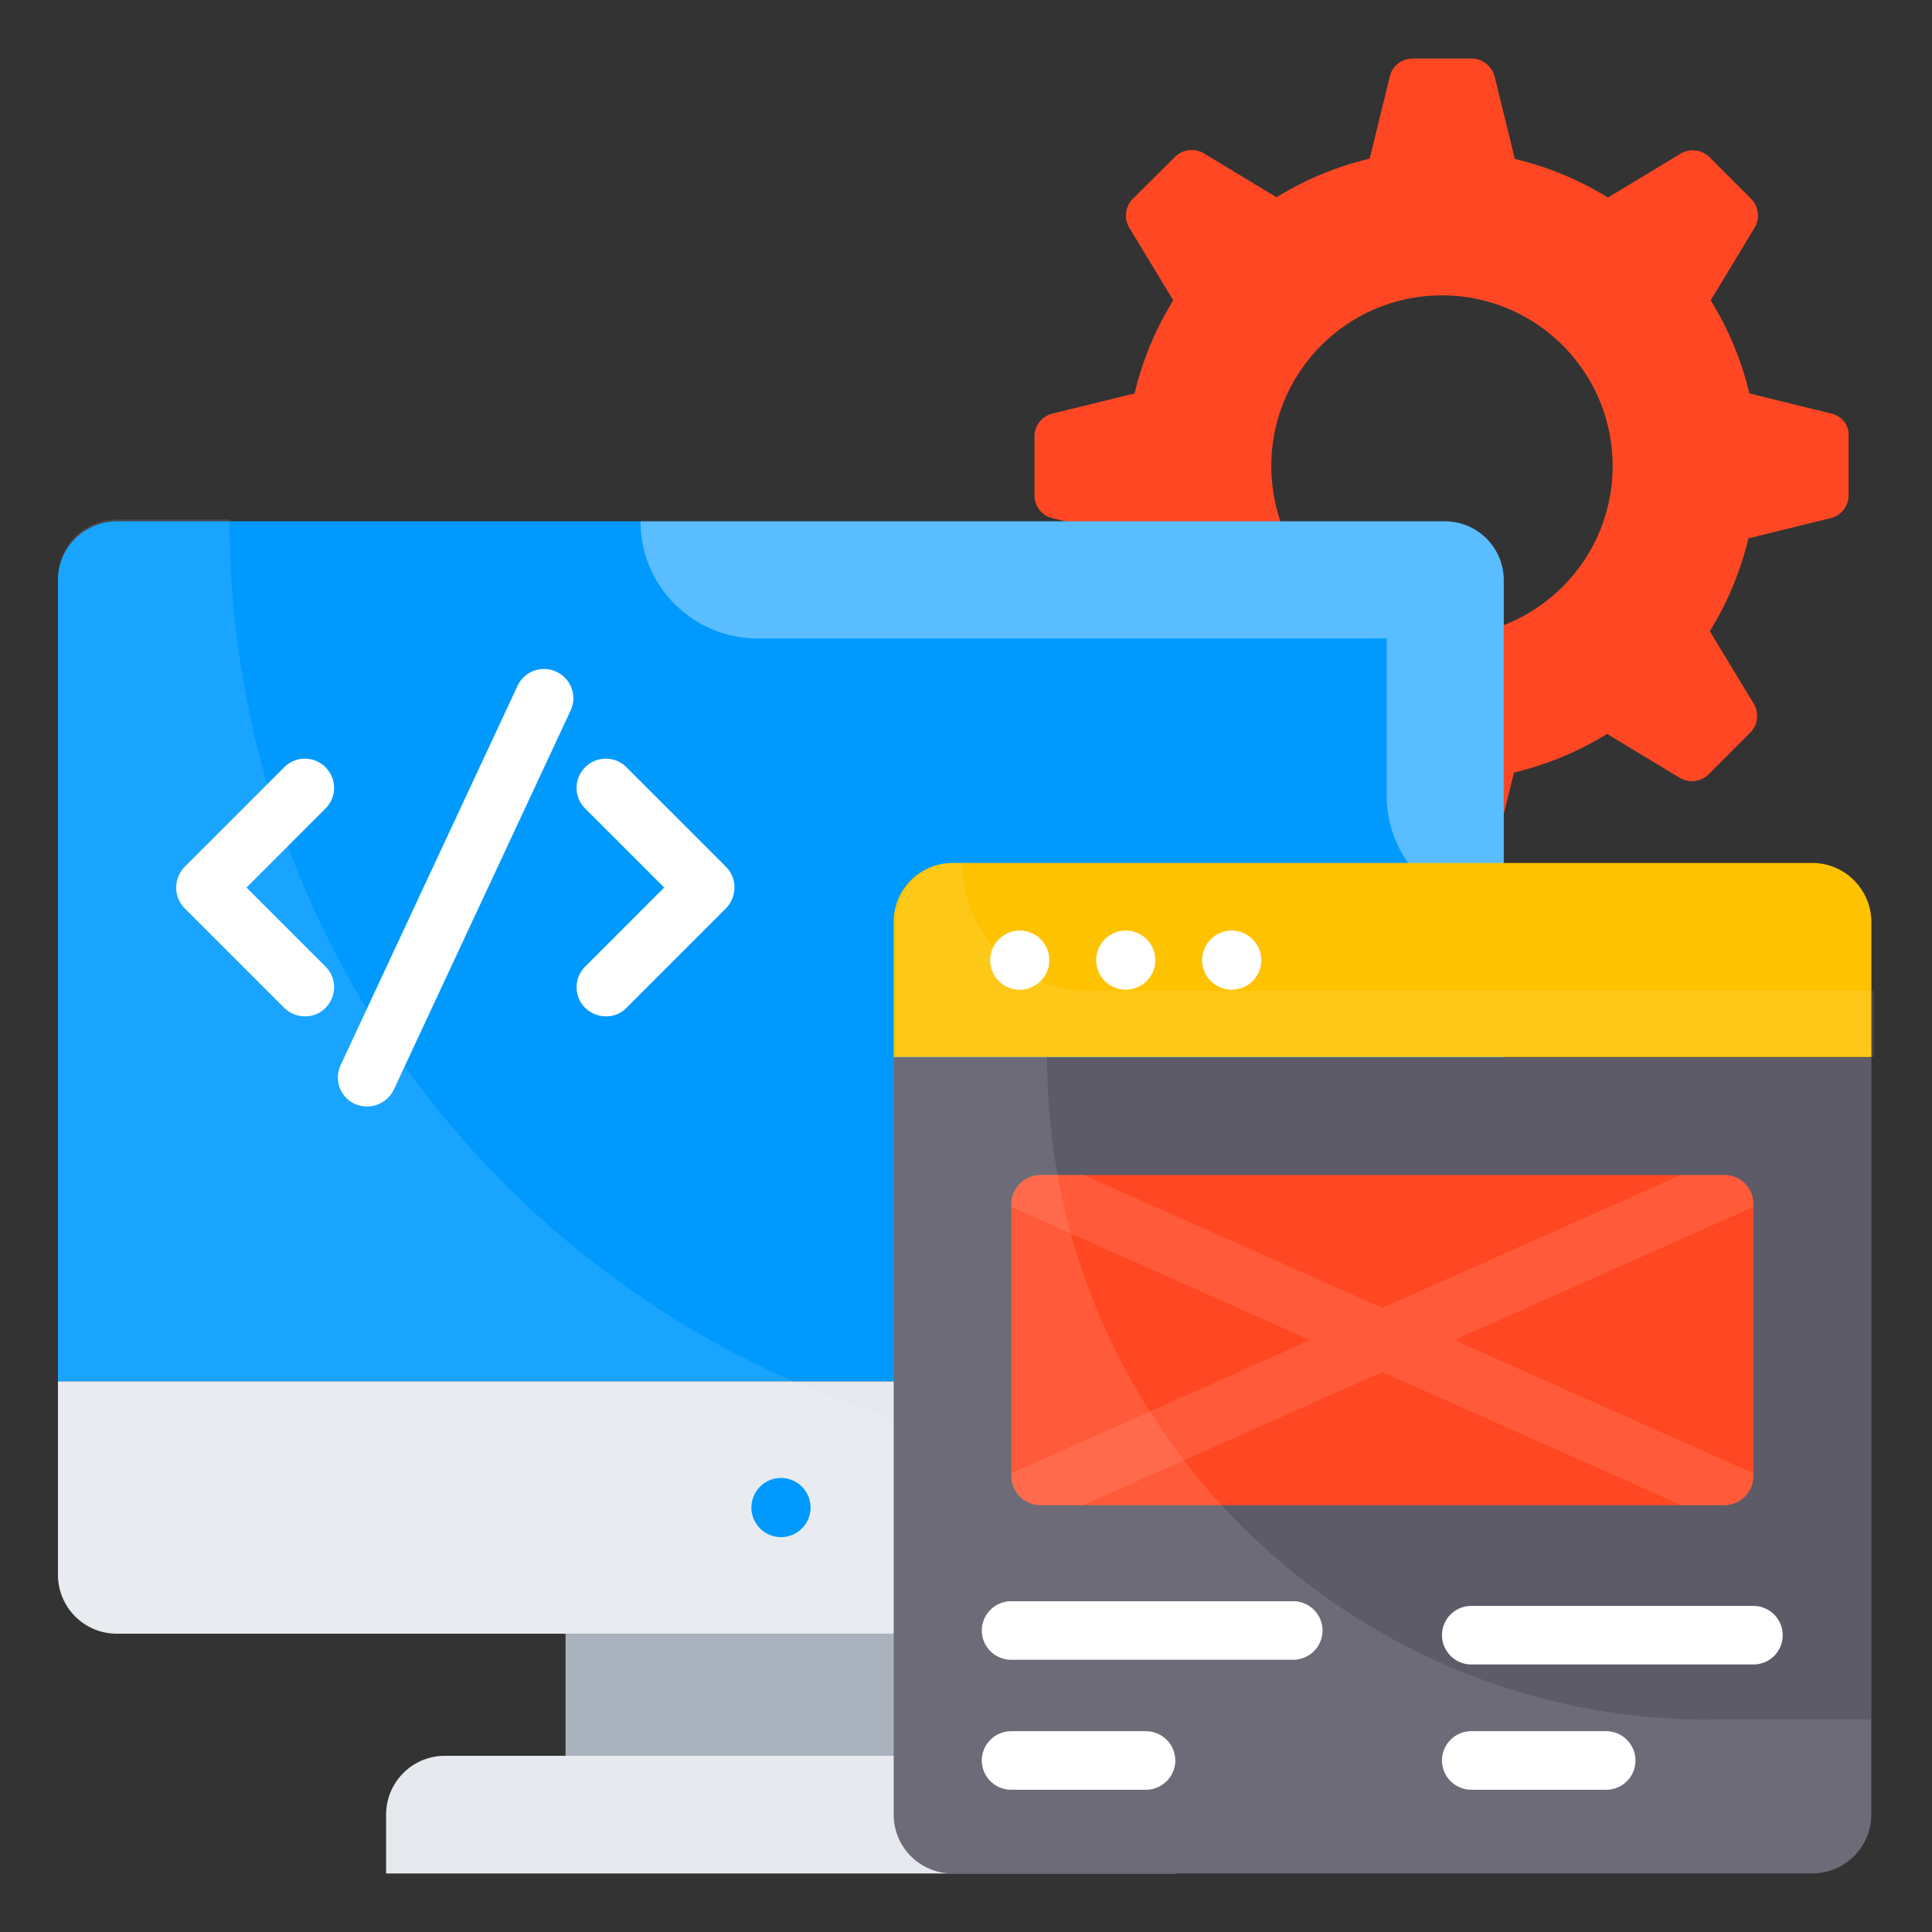
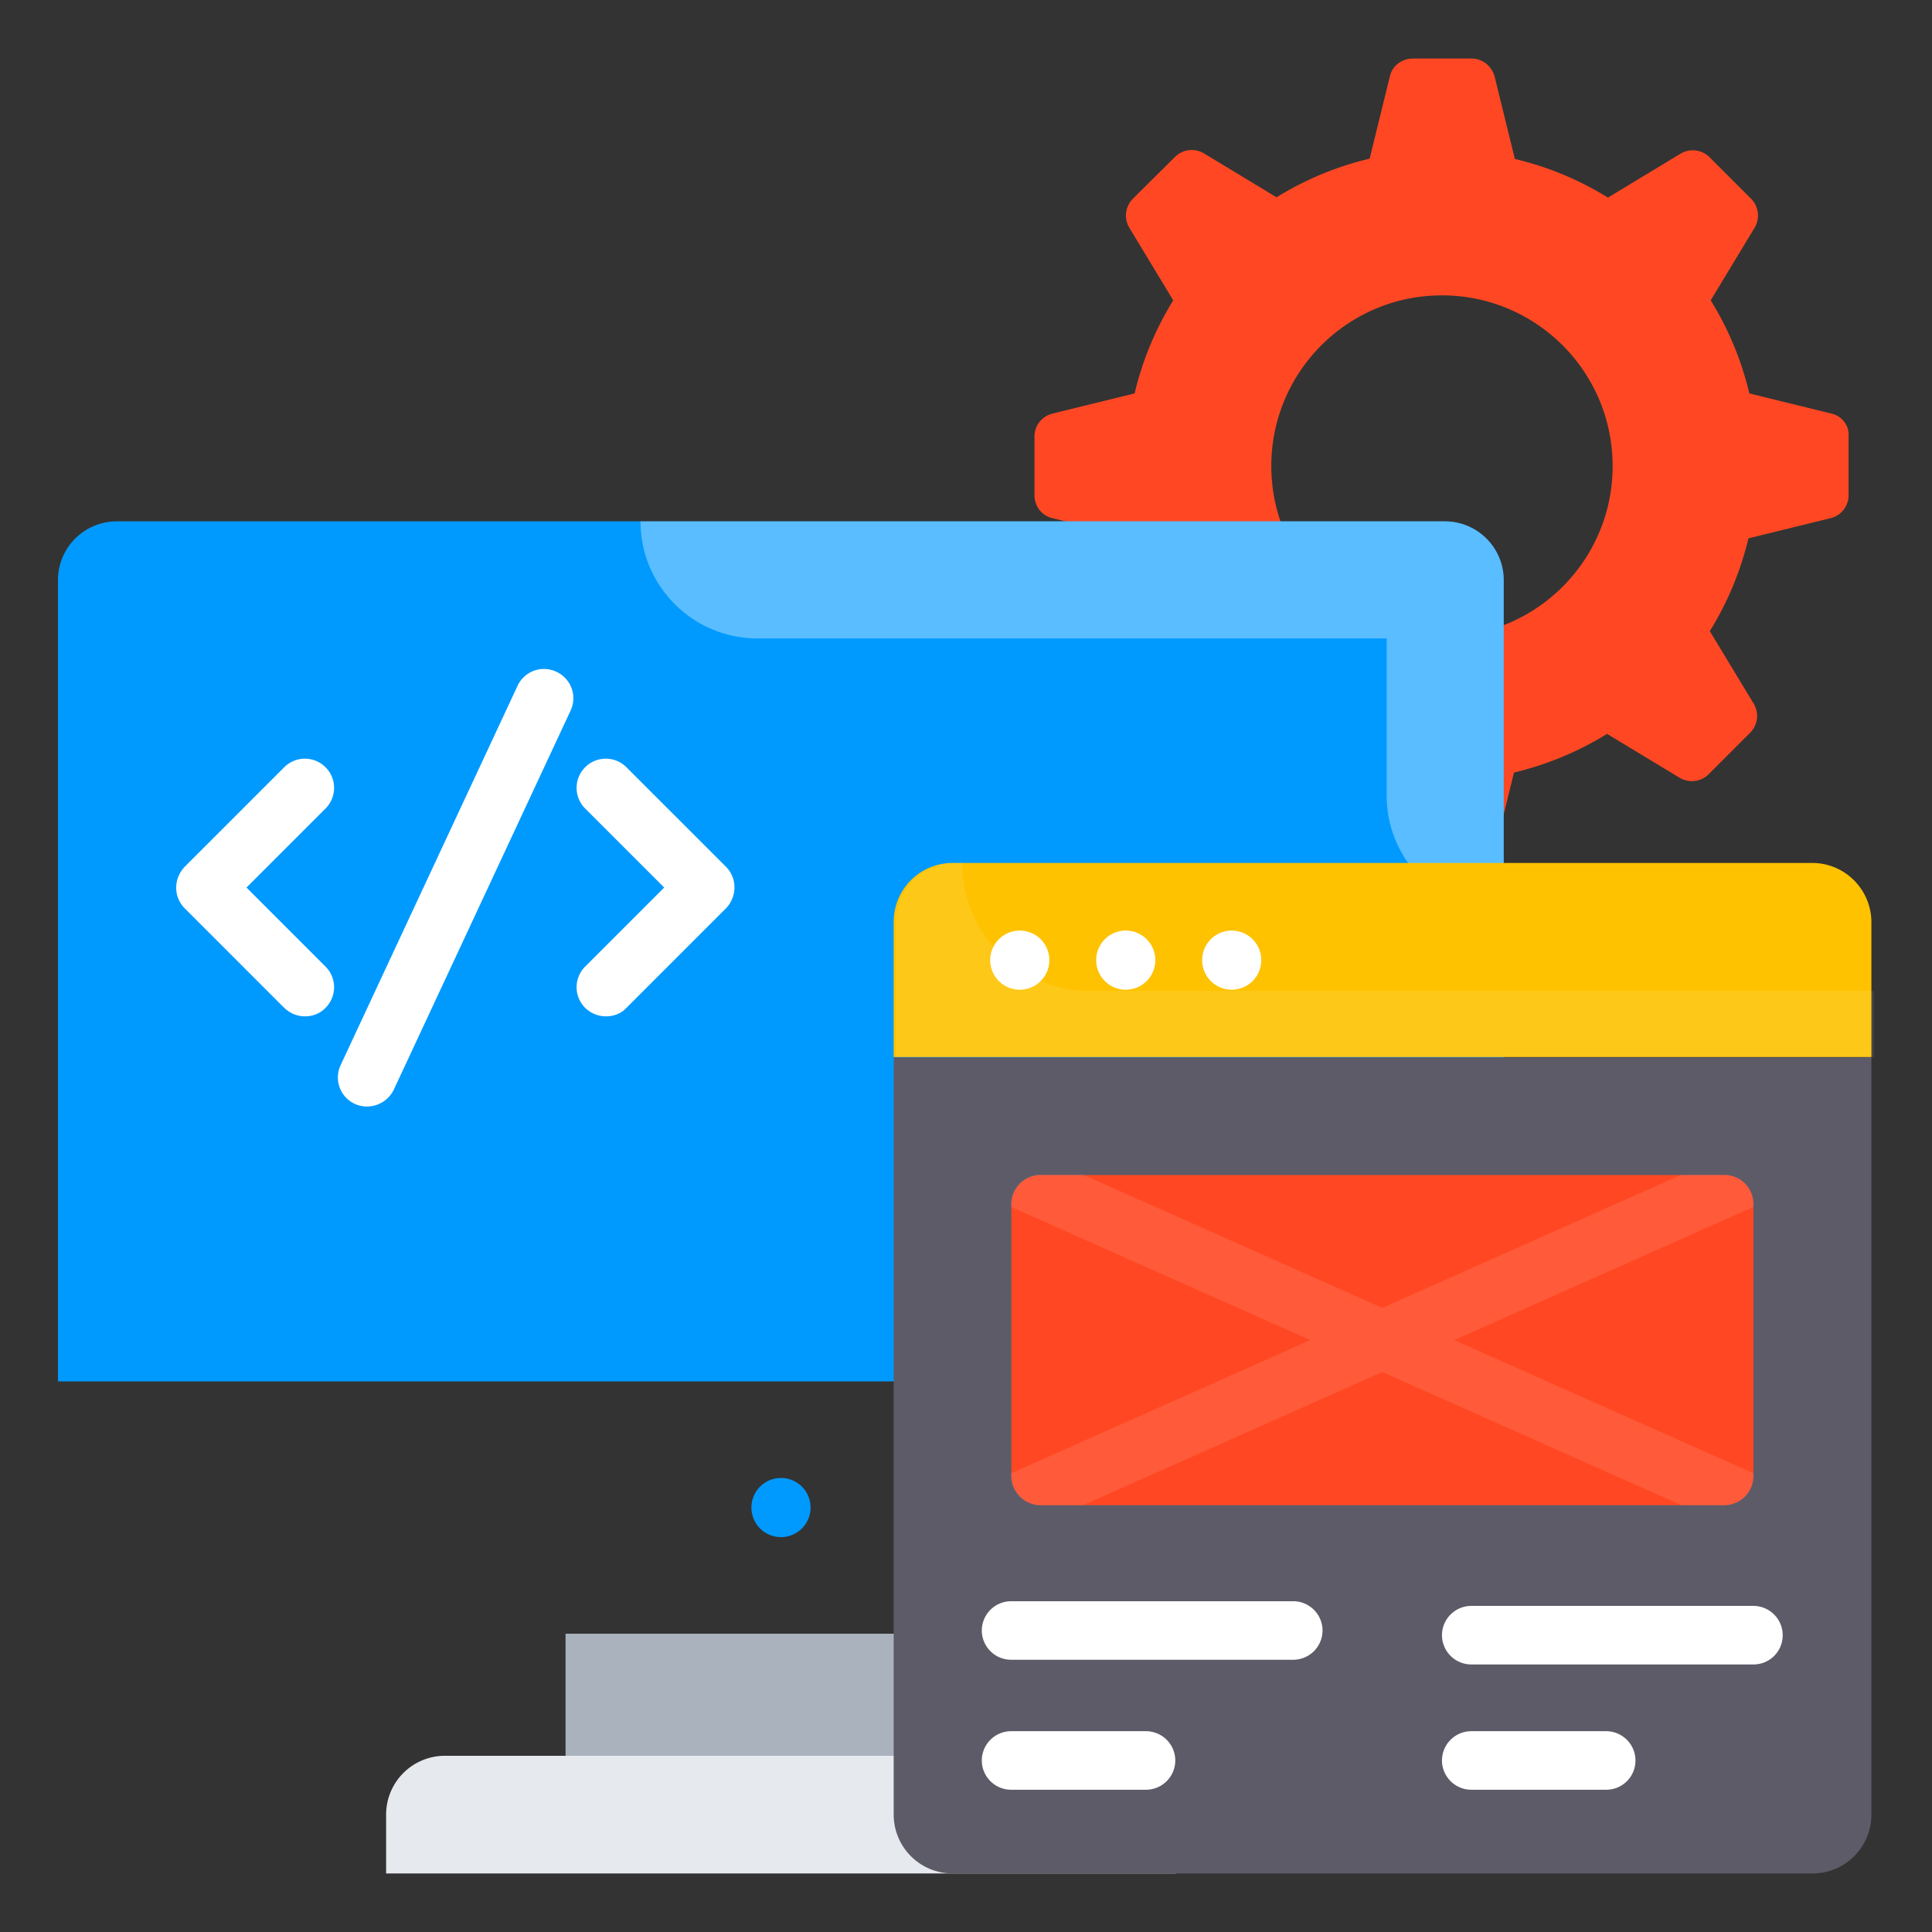
<svg xmlns="http://www.w3.org/2000/svg" width="226" height="226" fill="none">
  <rect width="100%" height="100%" fill="#333333" stroke="none" />
  <path fill="#FF4823" d="m214.254 48.385-9.622-2.363a36.8 36.8 0 0 0-4.52-10.89l5.136-8.491a2.79 2.79 0 0 0-.411-3.39l-4.862-4.863a2.79 2.79 0 0 0-3.39-.41l-8.492 5.136a36.8 36.8 0 0 0-10.889-4.52l-2.363-9.622c-.343-1.267-1.438-2.123-2.705-2.123h-6.883c-1.267 0-2.397.856-2.671 2.088l-2.363 9.623a36.8 36.8 0 0 0-10.889 4.52l-8.492-5.137a2.79 2.79 0 0 0-3.39.411l-4.931 4.897a2.79 2.79 0 0 0-.411 3.39l5.137 8.492a36.8 36.8 0 0 0-4.52 10.889l-9.622 2.363a2.75 2.75 0 0 0-2.089 2.67v6.883c0 1.267.856 2.397 2.089 2.671l9.622 2.363a36.2 36.2 0 0 0 4.52 10.855l-5.137 8.492a2.79 2.79 0 0 0 .411 3.39l4.863 4.862a2.79 2.79 0 0 0 3.39.411l8.492-5.136a36.8 36.8 0 0 0 10.889 4.52l2.363 9.622a2.745 2.745 0 0 0 2.67 2.089h6.883c1.267 0 2.397-.856 2.671-2.089l2.363-9.622a36.8 36.8 0 0 0 10.889-4.52l8.492 5.136c1.096.65 2.5.48 3.39-.41l4.862-4.863a2.79 2.79 0 0 0 .411-3.39l-5.136-8.492a37 37 0 0 0 4.52-10.855l9.622-2.363a2.75 2.75 0 0 0 2.089-2.67v-6.883c.103-1.267-.753-2.363-1.986-2.671m-45.577 26.092c-11.026 0-19.963-8.937-19.963-19.963s8.937-19.963 19.963-19.963 19.964 8.937 19.964 19.963-8.938 19.963-19.964 19.963" />
  <path fill="#009AFF" d="M175.903 67.87a6.883 6.883 0 0 0-6.883-6.884H13.662a6.883 6.883 0 0 0-6.883 6.883v93.722h169.124z" />
  <path fill="#fff" d="M169.02 60.986H74.922c0 7.568 6.13 13.697 13.697 13.697h73.587v18.354c0 7.568 6.129 13.697 13.697 13.697V67.869a6.883 6.883 0 0 0-6.883-6.883" opacity=".35" />
-   <path fill="#E6E9EE" d="M6.78 161.59v22.634a6.883 6.883 0 0 0 6.882 6.883H169.02a6.883 6.883 0 0 0 6.883-6.883V161.59z" />
-   <path fill="#fff" d="M136.866 170.767c-60.78 0-110.02-49.275-110.02-110.02H13.661a6.883 6.883 0 0 0-6.883 6.882V183.95a6.883 6.883 0 0 0 6.883 6.883h155.324a6.883 6.883 0 0 0 6.882-6.883v-13.183z" opacity=".1" />
  <path fill="#AAB2BD" d="M66.156 191.107h50.371v14.28h-50.37z" />
-   <path fill="#E6E9EE" d="M130.669 205.386h-78.62a6.883 6.883 0 0 0-6.883 6.882v6.883h92.386v-6.883c0-3.8-3.082-6.882-6.883-6.882" />
+   <path fill="#E6E9EE" d="M130.669 205.386h-78.62a6.883 6.883 0 0 0-6.883 6.882v6.883h92.386v-6.883" />
  <path fill="#FEC200" d="M211.994 100.947h-100.57a6.883 6.883 0 0 0-6.883 6.883v15.82h114.37v-15.82c-.035-3.801-3.116-6.883-6.917-6.883" />
  <path fill="#fff" d="M127.551 115.945c-8.286 0-14.998-6.711-14.998-14.998h-.856a6.883 6.883 0 0 0-6.883 6.883v15.82h114.37v-7.739h-91.633z" opacity=".1" />
  <path fill="#fff" d="M35.68 118.89c-.89 0-1.746-.342-2.431-.993l-11.643-11.643a3.4 3.4 0 0 1-.993-2.431c0-.924.377-1.78.993-2.431L33.25 89.75a3.41 3.41 0 0 1 4.828 0 3.41 3.41 0 0 1 0 4.828l-9.245 9.245 9.245 9.246a3.41 3.41 0 0 1 0 4.828c-.65.685-1.541.993-2.397.993m35.201 0c-.89 0-1.746-.342-2.431-.993a3.41 3.41 0 0 1 0-4.828l9.245-9.246-9.245-9.245a3.41 3.41 0 0 1 0-4.828 3.41 3.41 0 0 1 4.828 0l11.642 11.642a3.4 3.4 0 0 1 .993 2.431 3.53 3.53 0 0 1-.993 2.431L73.28 117.897c-.65.685-1.507.993-2.397.993m-27.944 10.546c-.48 0-.993-.102-1.438-.308a3.4 3.4 0 0 1-1.644-4.554L60.539 80.23a3.403 3.403 0 0 1 4.555-1.644 3.403 3.403 0 0 1 1.643 4.555l-20.682 44.344a3.49 3.49 0 0 1-3.116 1.951" />
  <path fill="#5D5B68" d="M104.541 123.684v88.585a6.883 6.883 0 0 0 6.883 6.882h100.604a6.883 6.883 0 0 0 6.883-6.882v-88.585z" />
  <path fill="#FF4823" d="M201.687 137.449h-79.956a3.434 3.434 0 0 0-3.424 3.424v31.777a3.435 3.435 0 0 0 3.424 3.425h79.956a3.435 3.435 0 0 0 3.424-3.425v-31.777a3.39 3.39 0 0 0-3.424-3.424" />
  <path fill="#fff" d="M205.112 172.65v-.308l-34.996-15.58 34.996-15.58v-.343a3.434 3.434 0 0 0-3.424-3.424h-4.999l-34.996 15.58-34.996-15.58h-4.999a3.435 3.435 0 0 0-3.425 3.424v.343l34.996 15.58-34.996 15.58v.308a3.435 3.435 0 0 0 3.425 3.425h4.999l34.996-15.581 34.996 15.581h4.999a3.41 3.41 0 0 0 3.424-3.425" opacity=".1" />
  <path fill="#fff" d="M119.232 115.773a3.458 3.458 0 1 0 0-6.915 3.458 3.458 0 0 0 0 6.915m12.396 0a3.459 3.459 0 1 0 0-6.917 3.459 3.459 0 0 0 0 6.917m12.395 0a3.458 3.458 0 1 0 0-6.915 3.458 3.458 0 0 0 0 6.915m7.259 78.382h-33.01a3.434 3.434 0 0 1-3.424-3.424 3.434 3.434 0 0 1 3.424-3.424h33.01a3.434 3.434 0 0 1 3.424 3.424 3.434 3.434 0 0 1-3.424 3.424m-17.224 15.204h-15.786a3.434 3.434 0 0 1-3.424-3.424 3.434 3.434 0 0 1 3.424-3.424h15.786a3.434 3.434 0 0 1 3.424 3.424 3.434 3.434 0 0 1-3.424 3.424m71.054-14.656h-33.01a3.434 3.434 0 0 1-3.424-3.424 3.435 3.435 0 0 1 3.424-3.425h33.01a3.435 3.435 0 0 1 3.424 3.425 3.413 3.413 0 0 1-3.424 3.424m-17.224 14.655h-15.786a3.434 3.434 0 0 1-3.424-3.424 3.434 3.434 0 0 1 3.424-3.424h15.786a3.434 3.434 0 0 1 3.424 3.424 3.413 3.413 0 0 1-3.424 3.424" />
  <path fill="#009AFF" d="M91.359 179.808a3.459 3.459 0 1 0-.001-6.918 3.459 3.459 0 0 0 0 6.918" />
-   <path fill="#fff" d="M200.01 201.174c-42.803 0-77.525-34.722-77.525-77.525h-17.977v88.586c0 3.8 3.082 6.882 6.883 6.882h100.604a6.883 6.883 0 0 0 6.883-6.882V201.14H200.01z" opacity=".1" />
</svg>